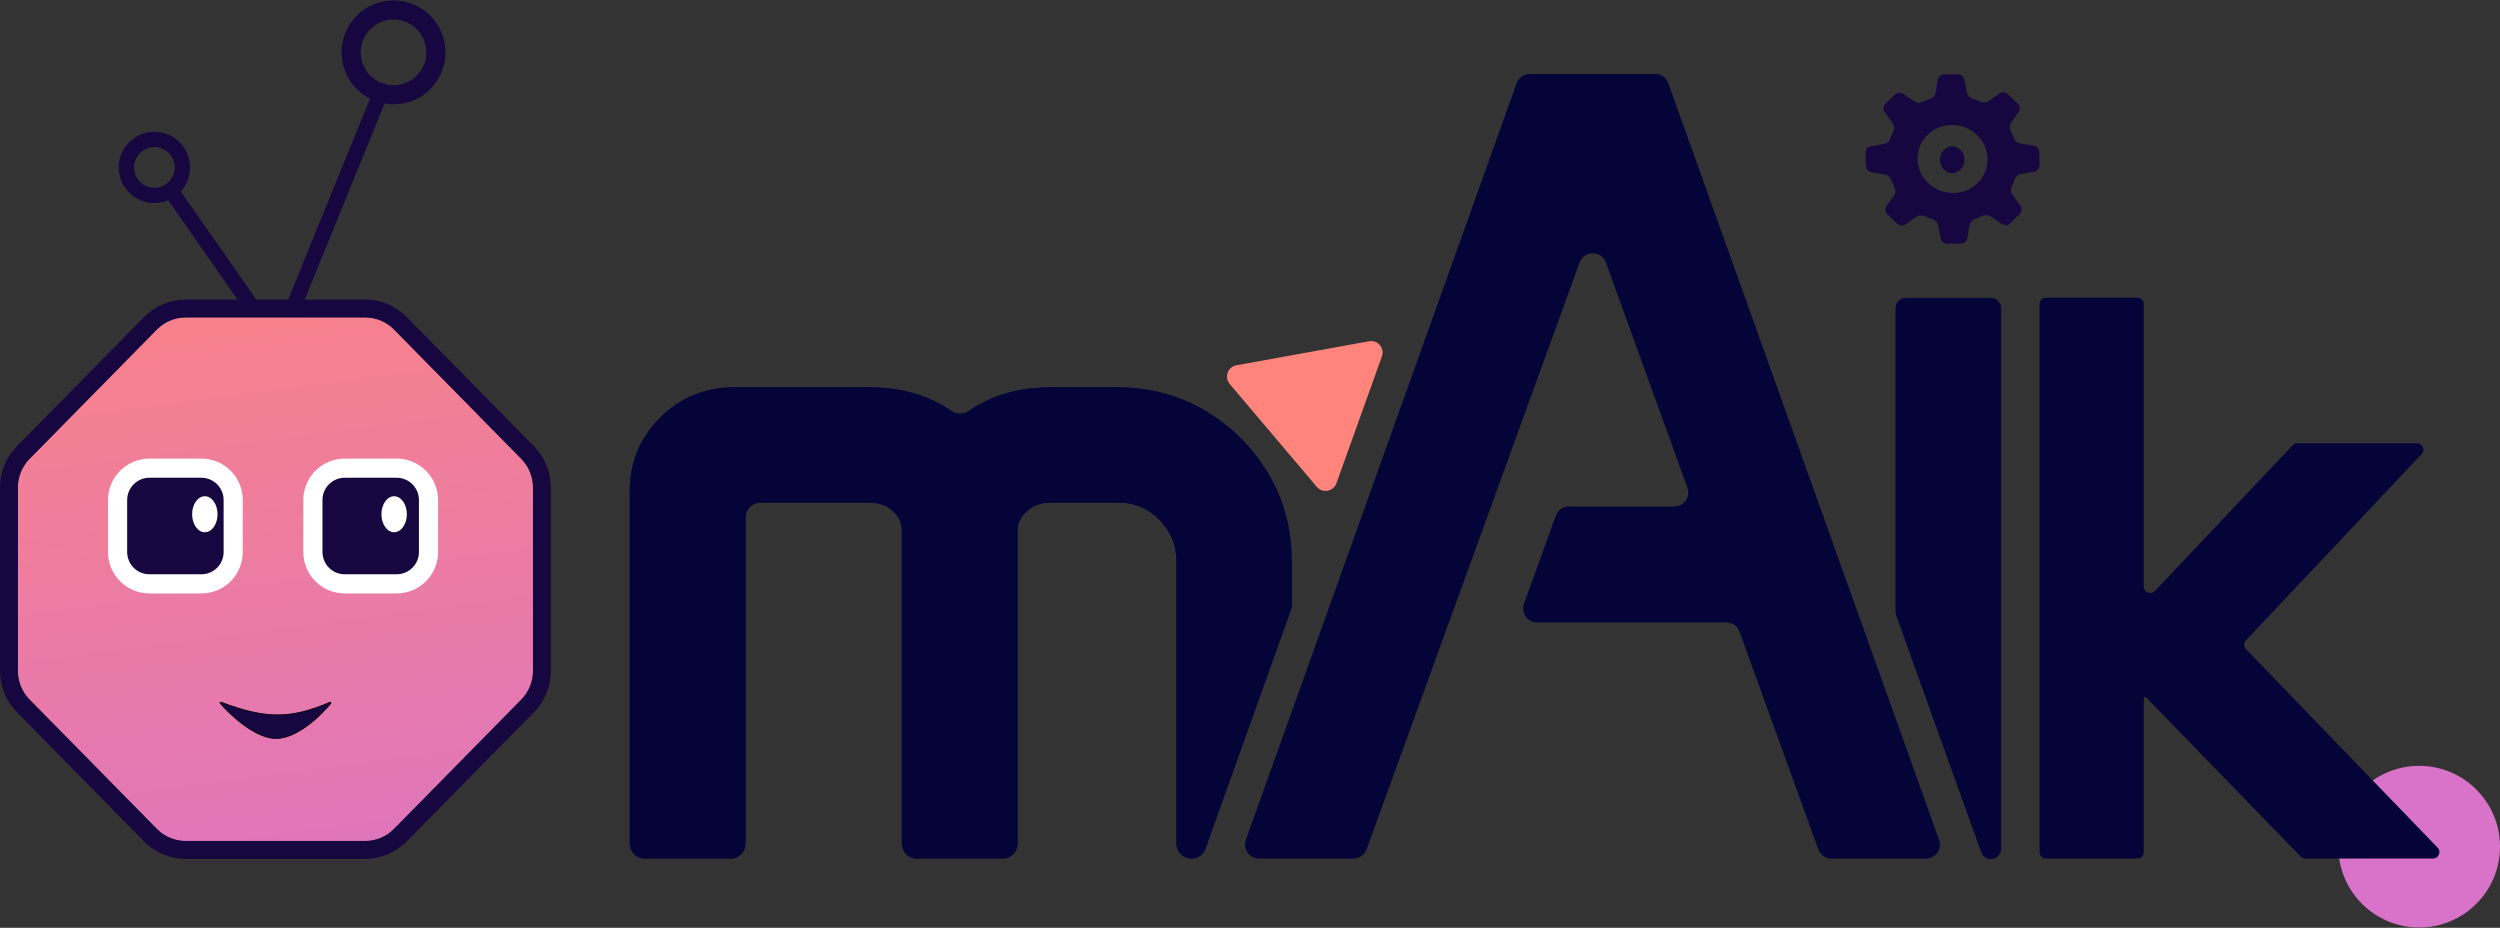
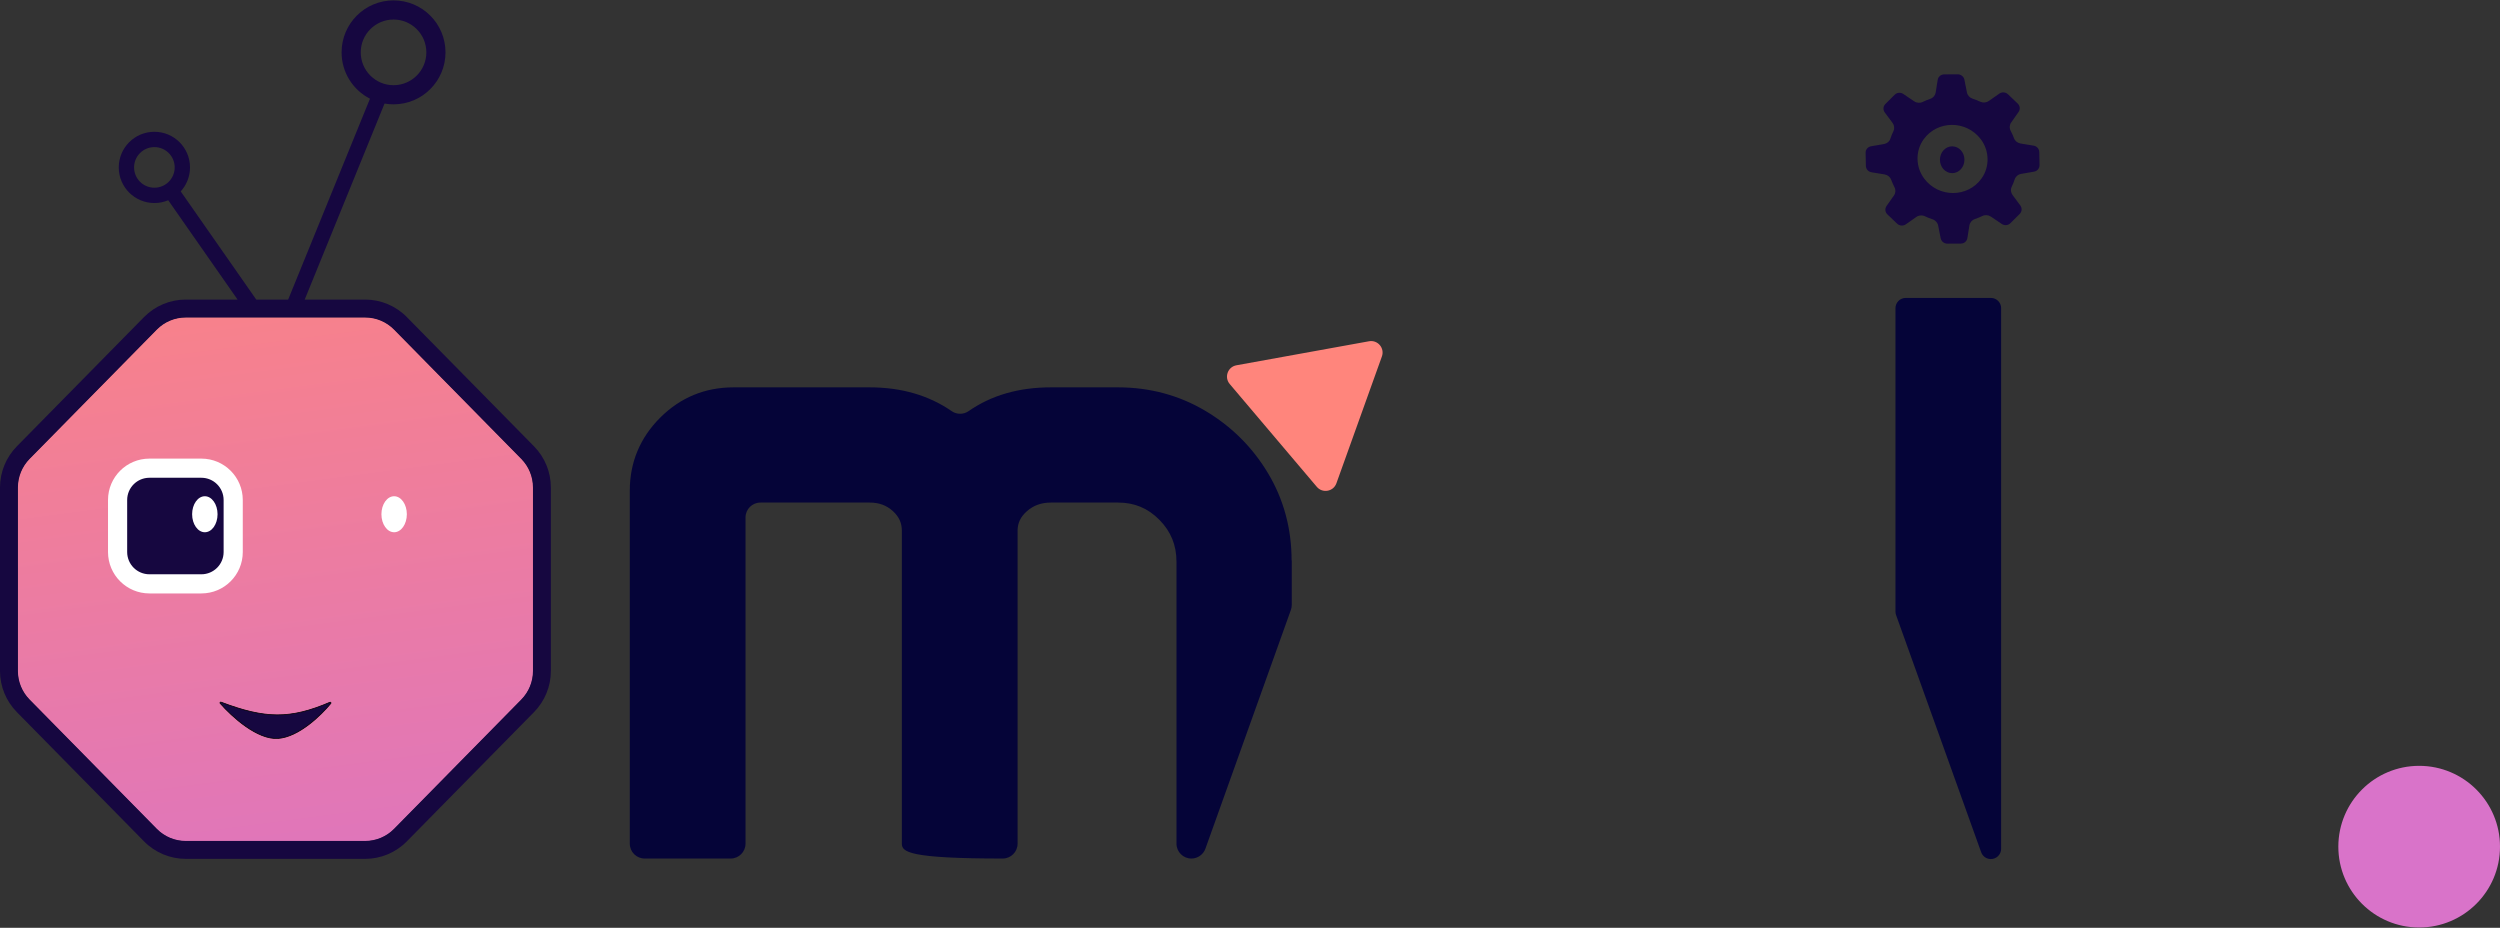
<svg xmlns="http://www.w3.org/2000/svg" width="3263" height="1211" viewBox="0 0 3263 1211" fill="none">
  <rect x="0" y="0" width="3263" height="1211" fill="#333333" stroke="none" />
  <path d="M476.623 414H242.377C228.123 414 214.484 419.701 204.49 429.872L38.278 598.801C28.488 608.766 23 622.177 23 636.163V875.837C23 889.823 28.488 903.234 38.278 913.199L204.49 1082.13C214.484 1092.3 228.123 1098 242.377 1098H476.623C490.877 1098 504.516 1092.3 514.51 1082.13L680.722 913.199C690.512 903.234 696 889.823 696 875.837V636.163C696 622.177 690.512 608.766 680.722 598.801L514.51 429.872C504.516 419.701 490.877 414 476.623 414Z" fill="url(#paint0_linear_114_14)" />
  <path fill-rule="evenodd" clip-rule="evenodd" d="M513.656 25.5C490.016 25.5 470.84 44.676 470.84 68.346C470.84 92.015 490.016 111.192 513.656 111.192C537.297 111.192 556.473 92.015 556.473 68.346C556.473 44.676 537.297 25.5 513.656 25.5ZM445.84 68.346C445.84 30.882 476.196 0.5 513.656 0.5C551.116 0.5 581.473 30.882 581.473 68.346C581.473 105.81 551.116 136.192 513.656 136.192C509.644 136.192 505.714 135.843 501.893 135.175L397.705 391H476.493C496.975 391 516.611 399.196 531.003 413.844L697.021 582.569L697.028 582.576L697.034 582.583C711.108 596.91 719 616.193 719 636.299V875.701C719 895.807 711.108 915.09 697.034 929.417L531.003 1098.16C516.61 1112.8 496.975 1121 476.493 1121H242.507C222.025 1121 202.389 1112.8 187.997 1098.16L21.979 929.431L21.972 929.424L21.965 929.417C7.892 915.09 0 895.807 0 875.701V636.299C0 616.193 7.892 596.91 21.965 582.583L188.004 413.836L188.008 413.833C202.399 399.192 222.03 391 242.507 391H310.078L219.557 261.364C214.005 263.706 207.904 265 201.5 265C175.819 265 155 244.181 155 218.5C155 192.819 175.819 172 201.5 172C227.181 172 248 192.819 248 218.5C248 230.559 243.41 241.546 235.881 249.808L334.472 391H376.11L482.885 128.822C460.896 117.602 445.84 94.73 445.84 68.346ZM201.5 192C186.864 192 175 203.864 175 218.5C175 233.136 186.864 245 201.5 245C216.136 245 228 233.136 228 218.5C228 203.864 216.136 192 201.5 192ZM388.17 414.412L388.116 414.389H242.507C228.269 414.389 214.645 420.084 204.662 430.243L38.633 598.98C28.855 608.934 23.372 622.33 23.372 636.299V875.701C23.372 889.67 28.855 903.066 38.633 913.02L204.662 1081.76C214.645 1091.92 228.269 1097.61 242.507 1097.61H476.493C490.731 1097.61 504.355 1091.92 514.338 1081.76L680.367 913.02C690.145 903.066 695.628 889.67 695.628 875.701V636.299C695.628 622.33 690.145 608.934 680.367 598.98L514.338 430.243C504.355 420.084 490.731 414.389 476.493 414.389H388.179L388.17 414.412Z" fill="#160740" />
-   <path d="M517.757 611.076H449.925C426.988 611.076 408.394 629.68 408.394 652.629V720.498C408.394 743.447 426.988 762.051 449.925 762.051H517.757C540.694 762.051 559.288 743.447 559.288 720.498V652.629C559.288 629.68 540.694 611.076 517.757 611.076Z" fill="#160740" />
-   <path fill-rule="evenodd" clip-rule="evenodd" d="M449.925 623.576C433.898 623.576 420.894 636.577 420.894 652.629V720.498C420.894 736.55 433.898 749.551 449.925 749.551H517.757C533.784 749.551 546.788 736.55 546.788 720.498V652.629C546.788 636.577 533.784 623.576 517.757 623.576H449.925ZM395.894 652.629C395.894 622.782 420.078 598.576 449.925 598.576H517.757C547.604 598.576 571.788 622.782 571.788 652.629V720.498C571.788 750.344 547.604 774.551 517.757 774.551H449.925C420.078 774.551 395.894 750.344 395.894 720.498V652.629Z" fill="white" />
  <path d="M262.841 611.076H195.009C172.072 611.076 153.478 629.68 153.478 652.629V720.498C153.478 743.447 172.072 762.051 195.009 762.051H262.841C285.778 762.051 304.372 743.447 304.372 720.498V652.629C304.372 629.68 285.778 611.076 262.841 611.076Z" fill="#160740" />
  <path fill-rule="evenodd" clip-rule="evenodd" d="M195.009 623.576C178.982 623.576 165.978 636.577 165.978 652.629V720.498C165.978 736.55 178.982 749.551 195.009 749.551H262.841C278.869 749.551 291.872 736.55 291.872 720.498V652.629C291.872 636.577 278.869 623.576 262.841 623.576H195.009ZM140.978 652.629C140.978 622.782 165.162 598.576 195.009 598.576H262.841C292.688 598.576 316.872 622.782 316.872 652.629V720.498C316.872 750.344 292.688 774.551 262.841 774.551H195.009C165.162 774.551 140.978 750.344 140.978 720.498V652.629Z" fill="white" />
  <path d="M531.015 671.191C531.015 684.174 523.585 694.7 514.42 694.7C505.256 694.7 497.826 684.174 497.826 671.191C497.826 658.208 505.256 647.683 514.42 647.683C523.585 647.683 531.015 658.208 531.015 671.191Z" fill="white" />
  <path d="M283.946 671.191C283.946 684.174 276.516 694.7 267.352 694.7C258.187 694.7 250.757 684.174 250.757 671.191C250.757 658.208 258.187 647.683 267.352 647.683C276.516 647.683 283.946 658.208 283.946 671.191Z" fill="white" />
  <path d="M363.099 963.795C389.759 961.764 418.501 934.195 431.764 918.104C432.423 917.304 431.549 916.199 430.596 916.607C378.767 938.797 346.187 938.343 288.484 916.422C287.52 916.056 286.678 917.177 287.357 917.953C302.915 935.736 336.189 965.845 363.099 963.795Z" fill="#160740" />
  <path fill-rule="evenodd" clip-rule="evenodd" d="M287.706 917.057C287.583 917.223 287.567 917.433 287.733 917.624C295.493 926.493 307.671 938.436 321.257 947.901C334.862 957.38 349.785 964.308 363.061 963.297C376.249 962.292 390.006 954.96 402.155 945.823C414.293 936.694 424.766 925.808 431.378 917.786C431.541 917.588 431.518 917.374 431.391 917.211C431.261 917.046 431.04 916.961 430.792 917.067C404.842 928.177 383.669 933.636 361.741 933.556C339.818 933.476 317.182 927.86 288.306 916.89C288.054 916.794 287.832 916.887 287.706 917.057ZM286.903 916.461C287.269 915.969 287.949 915.685 288.661 915.955C317.488 926.906 339.995 932.477 361.745 932.556C383.489 932.636 404.521 927.227 430.399 916.147C431.105 915.845 431.797 916.109 432.178 916.594C432.561 917.082 432.646 917.82 432.15 918.422C425.499 926.491 414.97 937.436 402.756 946.622C390.553 955.8 376.609 963.267 363.137 964.294C349.502 965.333 334.334 958.231 320.685 948.722C307.017 939.199 294.779 927.196 286.981 918.282C286.468 917.696 286.534 916.958 286.903 916.461Z" fill="black" />
  <path d="M3263 1105.07C3263 1163.34 3215.77 1210.57 3157.5 1210.57C3099.23 1210.57 3052 1163.34 3052 1105.07C3052 1046.8 3099.23 999.569 3157.5 999.569C3215.77 999.569 3263 1046.8 3263 1105.07Z" fill="#D973C9" />
-   <path d="M2931.43 835.766L3160.73 592.639C3165.77 587.305 3161.99 578.559 3154.62 578.559H2998.45C2996.16 578.559 2993.98 579.52 2992.35 581.177L2812.53 771.332C2810.97 773.022 2808.72 773.949 2806.43 773.949C2801.79 773.949 2798.07 770.206 2798.07 765.601V396.918C2798.07 392.28 2794.33 388.569 2789.72 388.569H2670.36C2665.71 388.569 2662 392.313 2662 396.918V1112.22C2662 1116.86 2665.75 1120.57 2670.36 1120.57H2789.72C2794.36 1120.57 2798.07 1116.83 2798.07 1112.22V909.907H2800.83L3002.86 1118.02C3004.42 1119.67 3006.61 1120.57 3008.83 1120.57H3175.62C3182.98 1120.57 3186.76 1111.69 3181.65 1106.42L2931.49 847.295C2928.38 844.082 2928.34 839.013 2931.43 835.766Z" fill="#050438" />
-   <path d="M1996.69 96.569H2160.3C2167.99 96.569 2174.87 101.417 2177.51 108.672L2530.91 1096.16C2535.19 1108.07 2526.36 1120.57 2513.69 1120.57H2390.43C2382.74 1120.57 2375.89 1115.75 2373.28 1108.53L2270.4 824.382C2267.79 817.161 2260.91 812.346 2253.25 812.346H2006.28C1993.61 812.346 1984.82 799.775 1989.13 787.84L2030.61 673.163C2033.22 665.941 2040.11 661.127 2047.76 661.127H2185.3C2197.97 661.127 2206.76 648.522 2202.45 636.62L2096.02 342.64C2090.21 326.592 2067.51 326.592 2061.66 342.64L1783.71 1108.53C1781.1 1115.75 1774.21 1120.57 1766.56 1120.57H1643.29C1630.66 1120.57 1621.83 1108.03 1626.08 1096.16L1979.51 108.672C1982.11 101.417 1988.97 96.569 1996.72 96.569H1996.69Z" fill="#050438" />
  <path d="M2611.87 402.195V1107.9C2611.87 1115.24 2605.89 1121.25 2598.45 1121.25C2592.81 1121.25 2587.73 1117.69 2585.84 1112.38L2474.73 802.697C2474.2 801.269 2473.96 799.741 2473.96 798.214V402.195C2473.96 394.856 2479.94 388.846 2487.38 388.846H2598.49C2605.86 388.846 2611.9 394.823 2611.9 402.195H2611.87Z" fill="#050438" />
-   <path d="M1686 731.505V789.52C1686 791.751 1685.63 793.947 1684.87 796.044L1573.3 1107.69C1570.53 1115.41 1563.21 1120.57 1554.98 1120.57C1544.26 1120.57 1535.54 1111.88 1535.54 1101.13V733.17C1535.54 711.535 1528.25 693.661 1513.2 678.45C1498.22 663.272 1480.6 655.949 1459.4 655.949H1371.63C1359.11 655.949 1348.79 659.677 1340.17 667.366C1332.01 674.622 1328.15 682.644 1328.15 692.695V1101.13C1328.15 1111.85 1319.46 1120.57 1308.7 1120.57H1196.53C1185.81 1120.57 1177.09 1111.88 1177.09 1101.13V692.695C1177.09 682.544 1173.39 674.422 1165.47 667.166C1157.21 659.611 1147.36 655.949 1135.27 655.949H992.503C981.782 655.949 973.058 664.637 973.058 675.387V1101.13C973.058 1111.85 964.369 1120.57 953.614 1120.57H841.444C830.723 1120.57 822 1111.88 822 1101.13V640.405C822 603.493 835.351 571.473 861.621 545.178C887.924 518.883 920.153 505.569 957.41 505.569H1135.2C1176.46 505.569 1212.35 516.021 1242.21 536.657C1248.77 541.217 1257.63 541.151 1264.19 536.624C1293.75 515.987 1329.68 505.569 1371.5 505.569H1459.26C1500.65 505.569 1539 515.921 1573.26 536.258C1607.32 556.462 1634.89 583.888 1655.1 617.772C1675.48 651.822 1685.8 690.099 1685.8 731.472H1685.9L1686 731.505Z" fill="#050438" />
-   <path fill-rule="evenodd" clip-rule="evenodd" d="M1685.9 731.472H1685.8C1685.8 690.099 1675.48 651.822 1655.1 617.772C1634.89 583.888 1607.32 556.462 1573.26 536.258C1539 515.921 1500.65 505.569 1459.26 505.569H1371.5C1329.68 505.569 1293.75 515.987 1264.19 536.624C1257.63 541.151 1248.77 541.217 1242.21 536.657C1212.35 516.021 1176.46 505.569 1135.2 505.569H957.41C920.153 505.569 887.924 518.883 861.621 545.178C835.351 571.473 822 603.493 822 640.405V1101.13C822 1111.88 830.723 1120.57 841.444 1120.57H953.614C964.369 1120.57 973.058 1111.85 973.058 1101.13V675.387C973.058 664.637 981.782 655.949 992.503 655.949H1135.27C1147.36 655.949 1157.21 659.611 1165.47 667.166C1173.39 674.422 1177.09 682.544 1177.09 692.695V1101.13C1177.09 1111.88 1185.81 1120.57 1196.53 1120.57H1308.7C1319.46 1120.57 1328.15 1111.85 1328.15 1101.13V692.695C1328.15 682.644 1332.01 674.622 1340.17 667.366C1348.79 659.677 1359.11 655.949 1371.63 655.949H1459.4C1480.6 655.949 1498.22 663.272 1513.2 678.45C1528.25 693.661 1535.54 711.535 1535.54 733.17V1101.13C1535.54 1111.88 1544.26 1120.57 1554.98 1120.57C1563.21 1120.57 1570.53 1115.41 1573.3 1107.69L1684.87 796.044C1685.63 793.947 1686 791.751 1686 789.52V731.505L1685.9 731.472ZM1683.99 733.477V789.52C1683.99 791.53 1683.67 793.493 1682.98 795.357L1571.41 1107.01C1568.93 1113.94 1562.36 1118.56 1554.98 1118.56C1545.37 1118.56 1537.55 1110.77 1537.55 1101.13V733.17C1537.55 711.015 1530.05 692.633 1514.63 677.042C1499.27 661.481 1481.14 653.945 1459.4 653.945H1371.63C1358.67 653.945 1347.86 657.823 1338.83 665.87C1330.3 673.461 1326.14 682.008 1326.14 692.695V1101.13C1326.14 1110.74 1318.35 1118.56 1308.7 1118.56H1196.53C1186.92 1118.56 1179.09 1110.77 1179.09 1101.13V692.695C1179.09 681.946 1175.14 673.299 1166.82 665.688C1158.17 657.766 1147.81 653.945 1135.27 653.945H992.503C980.676 653.945 971.053 663.527 971.053 675.387V1101.13C971.053 1110.74 963.259 1118.56 953.614 1118.56H841.444C831.828 1118.56 824.005 1110.77 824.005 1101.13V640.405C824.005 604.03 837.142 572.518 863.04 546.595C888.965 520.678 920.684 507.574 957.41 507.574H1135.2C1176.1 507.574 1211.59 517.931 1241.07 538.305" fill="#050438" />
+   <path d="M1686 731.505V789.52C1686 791.751 1685.63 793.947 1684.87 796.044L1573.3 1107.69C1570.53 1115.41 1563.21 1120.57 1554.98 1120.57C1544.26 1120.57 1535.54 1111.88 1535.54 1101.13V733.17C1535.54 711.535 1528.25 693.661 1513.2 678.45C1498.22 663.272 1480.6 655.949 1459.4 655.949H1371.63C1359.11 655.949 1348.79 659.677 1340.17 667.366C1332.01 674.622 1328.15 682.644 1328.15 692.695V1101.13C1328.15 1111.85 1319.46 1120.57 1308.7 1120.57C1185.81 1120.57 1177.09 1111.88 1177.09 1101.13V692.695C1177.09 682.544 1173.39 674.422 1165.47 667.166C1157.21 659.611 1147.36 655.949 1135.27 655.949H992.503C981.782 655.949 973.058 664.637 973.058 675.387V1101.13C973.058 1111.85 964.369 1120.57 953.614 1120.57H841.444C830.723 1120.57 822 1111.88 822 1101.13V640.405C822 603.493 835.351 571.473 861.621 545.178C887.924 518.883 920.153 505.569 957.41 505.569H1135.2C1176.46 505.569 1212.35 516.021 1242.21 536.657C1248.77 541.217 1257.63 541.151 1264.19 536.624C1293.75 515.987 1329.68 505.569 1371.5 505.569H1459.26C1500.65 505.569 1539 515.921 1573.26 536.258C1607.32 556.462 1634.89 583.888 1655.1 617.772C1675.48 651.822 1685.8 690.099 1685.8 731.472H1685.9L1686 731.505Z" fill="#050438" />
  <path d="M1605.03 501.219C1597.57 492.408 1602.45 478.822 1613.81 476.764L1786.87 445.417C1798.23 443.359 1807.56 454.372 1803.66 465.241L1744.28 630.791C1740.38 641.66 1726.18 644.232 1718.71 635.421L1605.03 501.219Z" fill="#FF857C" />
  <path d="M2636.96 268.203L2626.79 254.54C2624.46 251.371 2624 247.255 2625.67 243.757C2627.21 240.588 2628.54 237.337 2629.62 234.004C2630.83 230.341 2634.04 227.625 2637.96 226.966L2654.87 224.044C2659.04 223.303 2662.04 219.764 2662 215.607L2661.67 198.446C2661.58 194.289 2658.46 190.75 2654.25 190.092L2637.21 187.293C2633.25 186.635 2629.96 183.96 2628.62 180.297C2627.42 177.004 2625.96 173.753 2624.29 170.584C2622.46 167.127 2622.75 163.012 2625 159.843L2634.67 146.097C2637.04 142.682 2636.58 138.072 2633.5 135.15L2620.83 123.051C2617.75 120.129 2613 119.758 2609.58 122.145L2595.71 131.858C2592.5 134.08 2588.29 134.451 2584.67 132.763C2581.38 131.199 2578 129.882 2574.58 128.771C2570.79 127.537 2567.96 124.368 2567.21 120.54L2563.96 104.037C2563.17 99.963 2559.46 97 2555.21 97L2537.58 97.082C2533.33 97.082 2529.75 100.087 2529.08 104.161L2526.46 120.705C2525.83 124.532 2523.17 127.701 2519.42 128.977C2516.04 130.129 2512.71 131.488 2509.5 133.051C2505.96 134.78 2501.71 134.451 2498.42 132.228L2484.17 122.639C2480.63 120.252 2475.92 120.664 2472.96 123.627L2460.75 135.809C2457.79 138.772 2457.46 143.381 2460 146.756L2470.17 160.419C2472.5 163.588 2472.96 167.704 2471.29 171.202C2469.75 174.371 2468.42 177.622 2467.33 180.955C2466.13 184.659 2462.92 187.334 2459 187.993L2442.08 190.915C2437.92 191.656 2434.92 195.195 2435 199.351L2435.33 216.513C2435.42 220.669 2438.54 224.209 2442.75 224.867L2459.79 227.666C2463.75 228.324 2467.04 230.999 2468.38 234.662C2469.58 237.954 2471.04 241.206 2472.67 244.374C2474.5 247.831 2474.21 251.988 2471.96 255.157L2462.29 268.903C2459.92 272.318 2460.38 276.928 2463.46 279.85L2476.13 291.949C2479.21 294.871 2483.96 295.242 2487.38 292.855L2501.25 283.142C2504.46 280.879 2508.71 280.508 2512.29 282.237C2515.58 283.801 2518.92 285.117 2522.33 286.229C2526.13 287.463 2528.96 290.632 2529.71 294.46L2532.96 310.963C2533.75 315.037 2537.46 318 2541.71 318L2559.33 317.918C2563.58 317.918 2567.17 314.913 2567.83 310.798L2570.46 294.254C2571.08 290.426 2573.75 287.257 2577.5 285.982C2580.88 284.829 2584.21 283.471 2587.42 281.907C2590.96 280.179 2595.21 280.508 2598.5 282.731L2612.75 292.32C2616.29 294.706 2621 294.295 2623.96 291.332L2636.17 279.15C2639.12 276.187 2639.46 271.578 2636.92 268.203H2636.96ZM2586.25 233.016C2568.25 258.12 2530.58 258.285 2511.63 233.304C2500.17 218.159 2499.75 197.17 2510.67 181.943C2528.67 156.839 2566.33 156.674 2585.29 181.655C2596.75 196.8 2597.17 217.789 2586.25 233.016Z" fill="#160740" />
  <path d="M2564 208.5C2564 218.165 2556.84 226 2548 226C2539.16 226 2532 218.165 2532 208.5C2532 198.835 2539.16 191 2548 191C2556.84 191 2564 198.835 2564 208.5Z" fill="#160740" />
  <defs>
    <linearGradient id="paint0_linear_114_14" x1="810" y1="104.311" x2="1053.83" y2="1952.64" gradientUnits="userSpaceOnUse">
      <stop stop-color="#FF857C" />
      <stop offset="1" stop-color="#C167F7" />
    </linearGradient>
  </defs>
</svg>